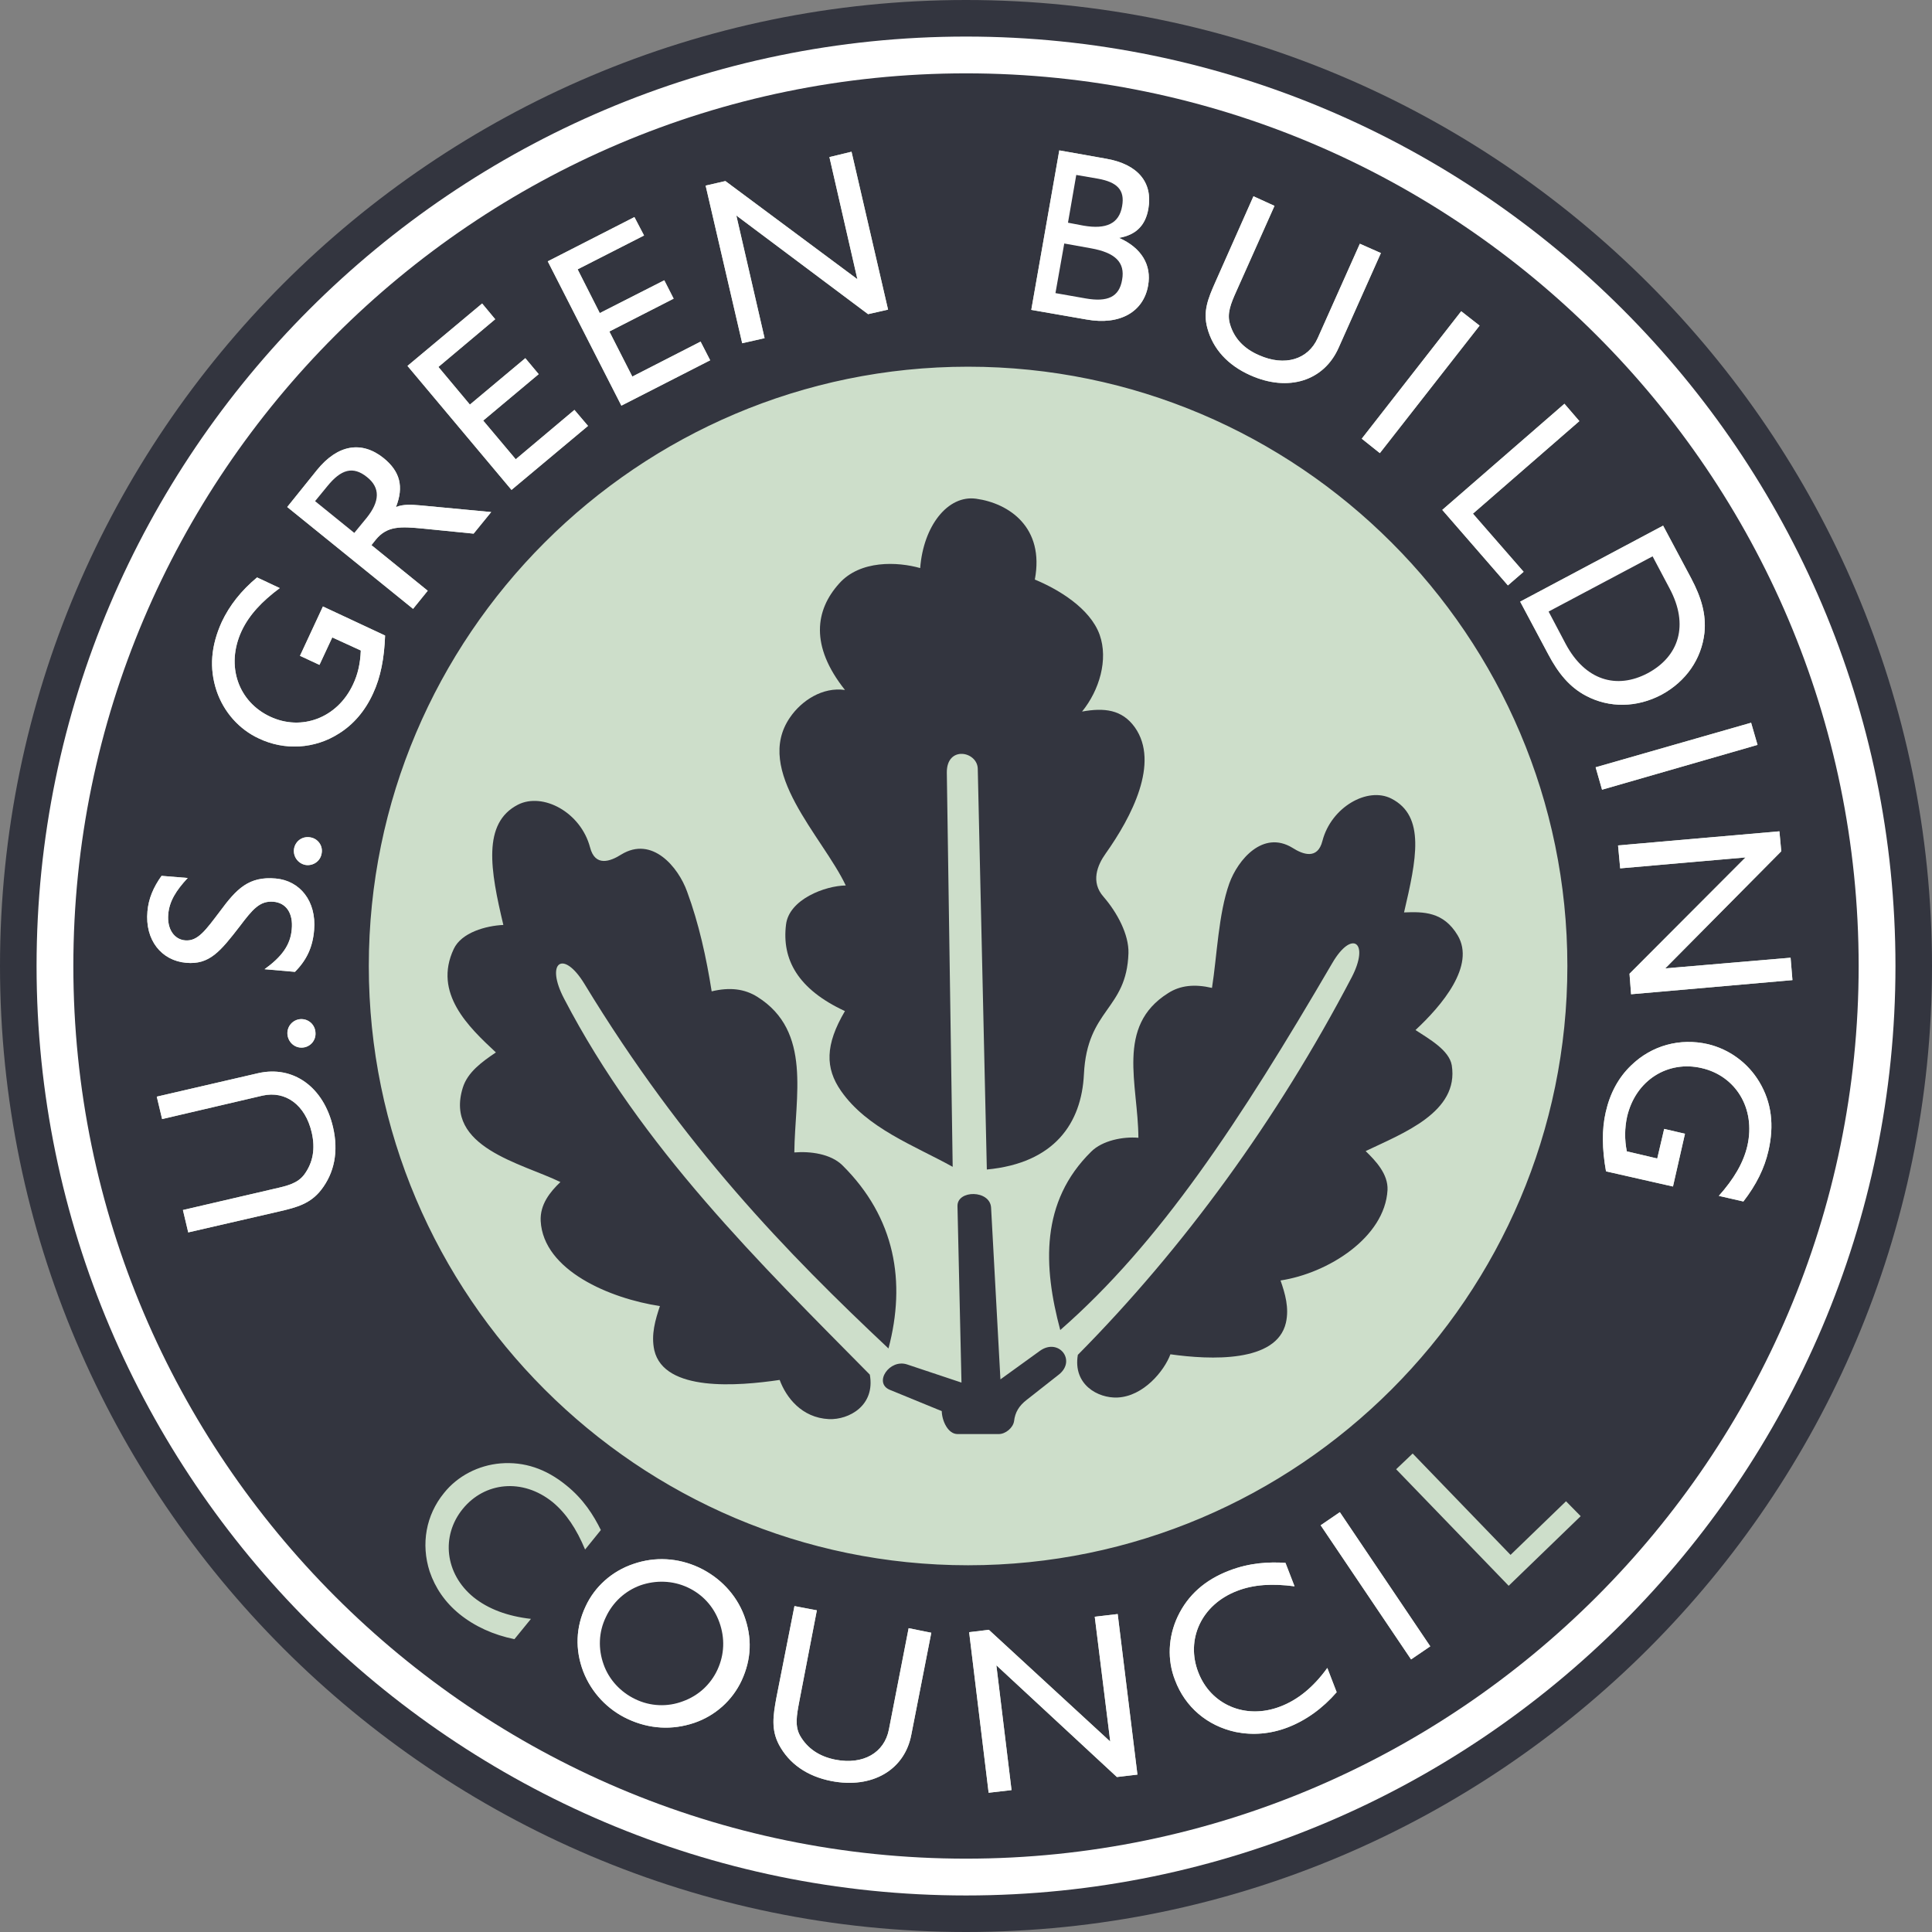
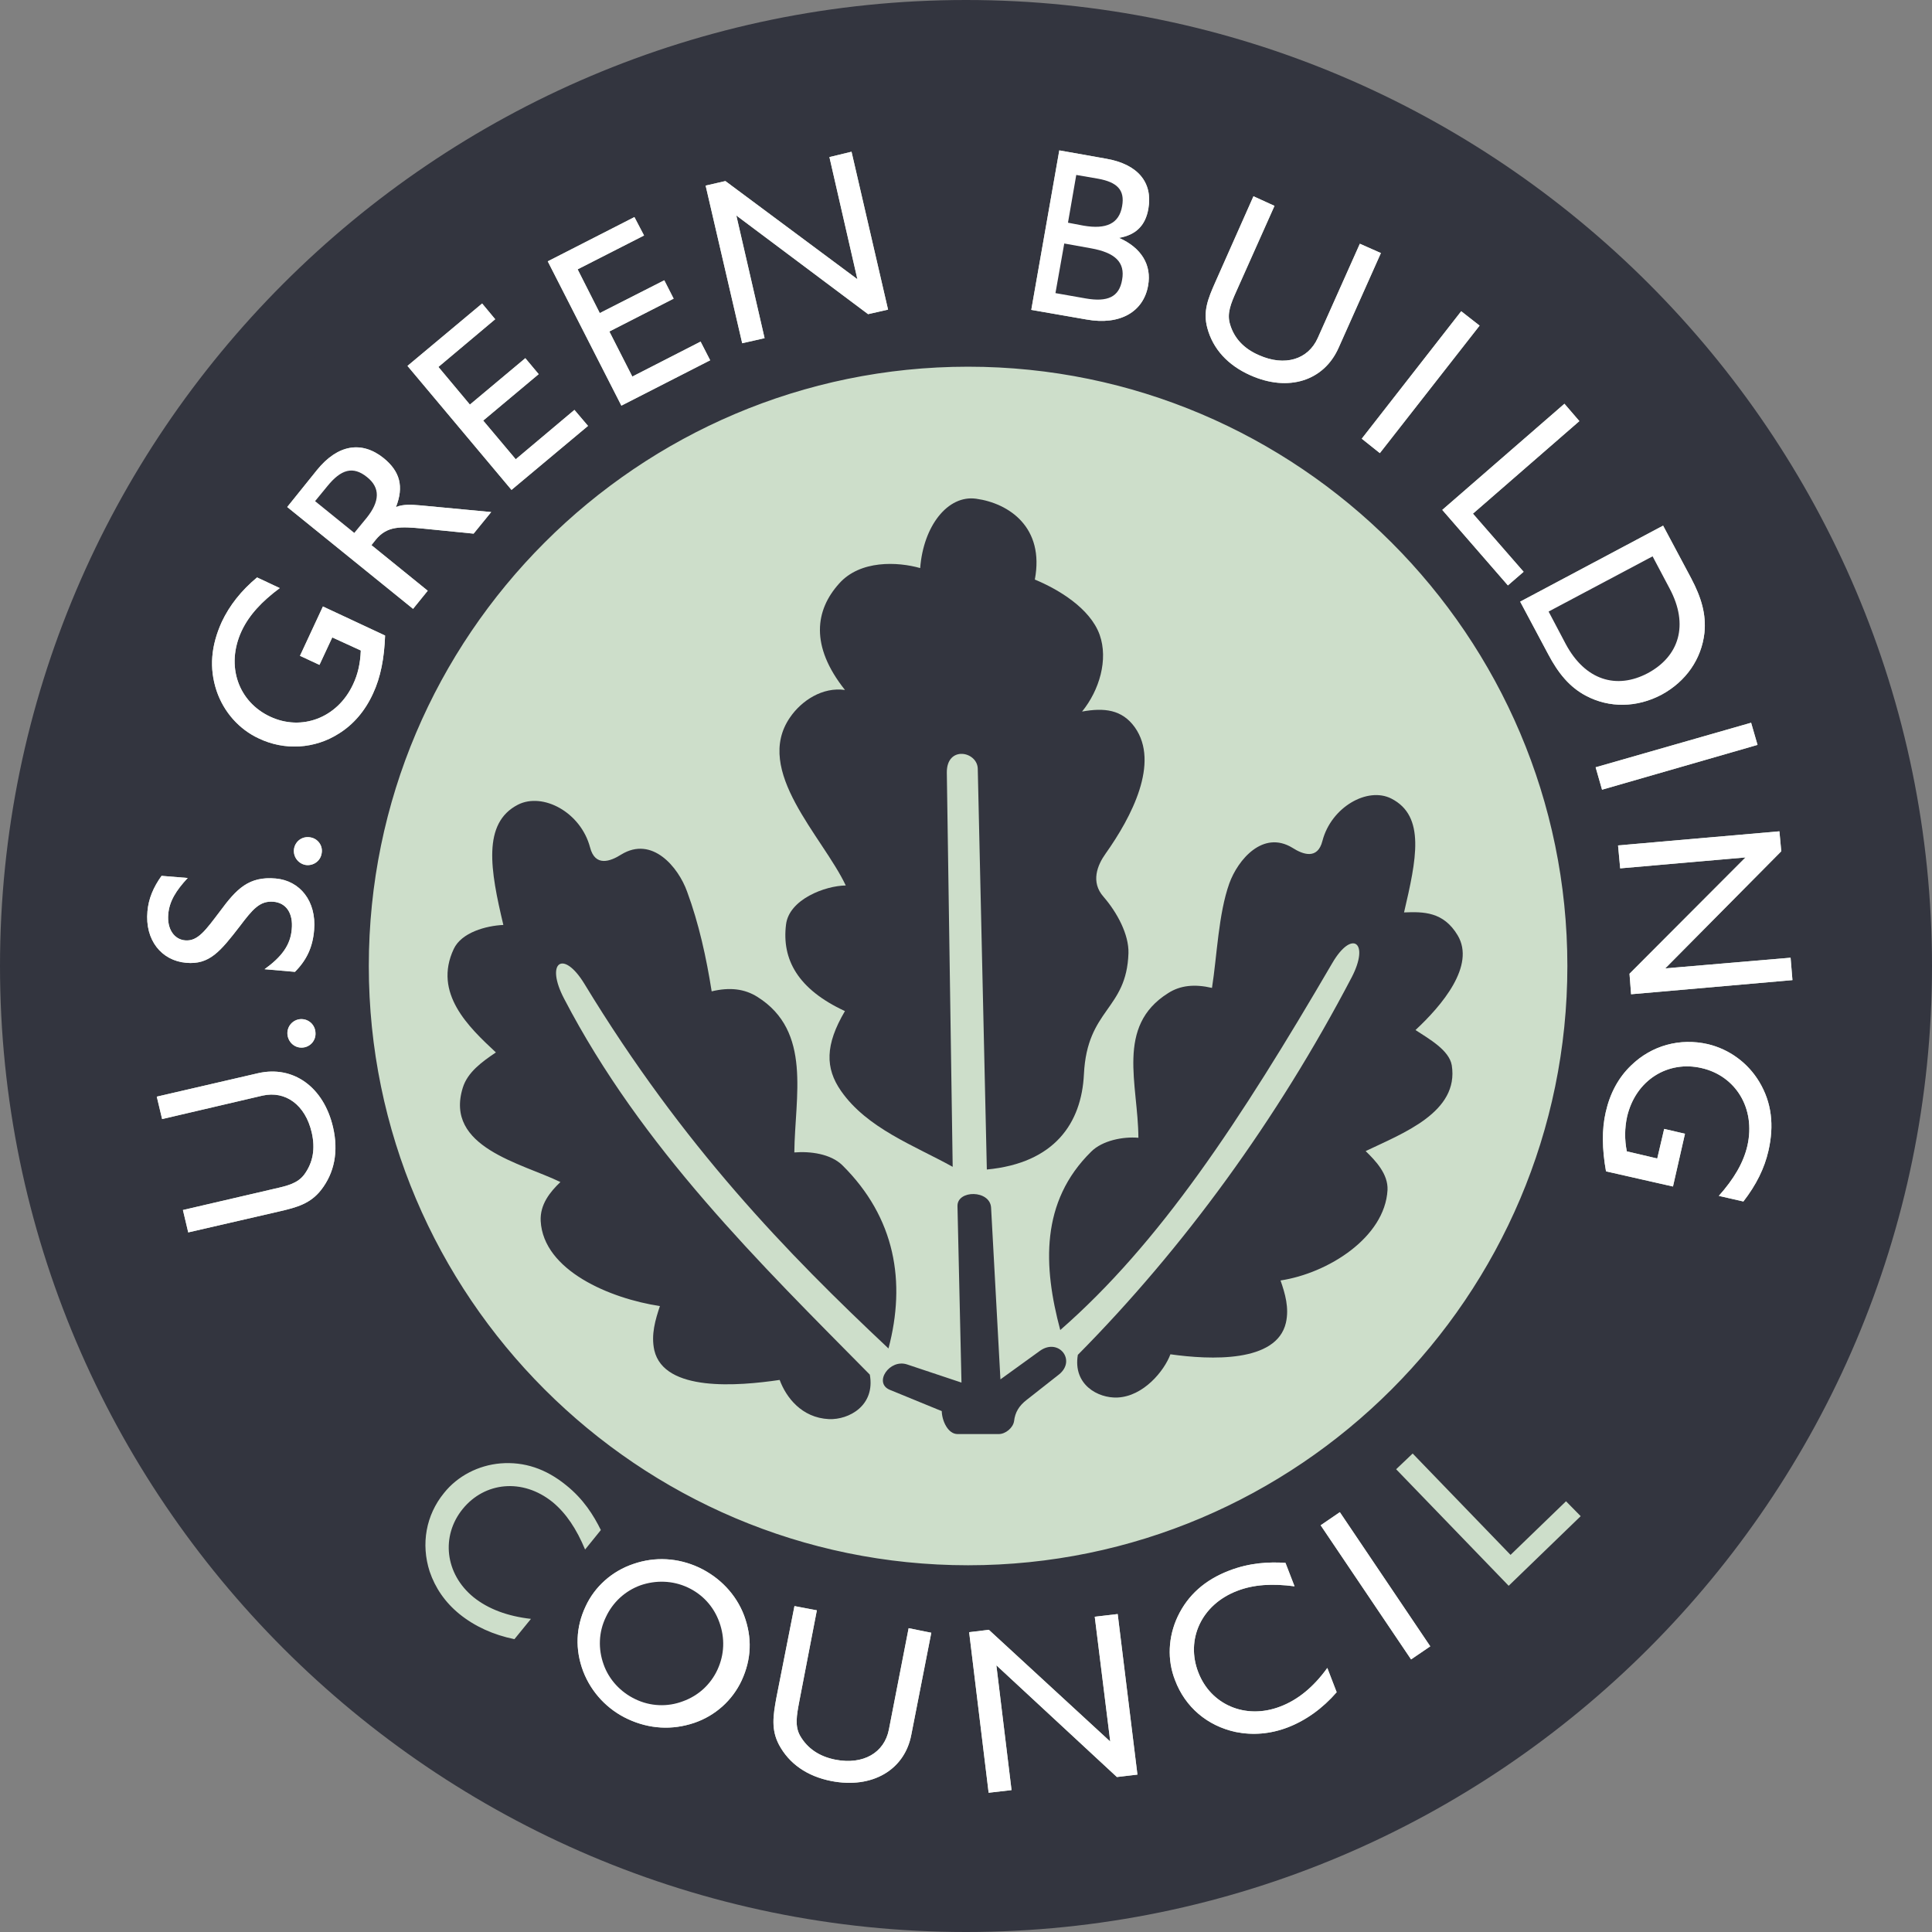
<svg xmlns="http://www.w3.org/2000/svg" width="56" height="56" viewBox="0 0 56 56" fill="none">
  <rect x="0" y="0" width="56" height="56" fill="#808080" stroke="none" />
  <path fill-rule="evenodd" clip-rule="evenodd" d="M28 0C43.423 0 56 12.578 56 28C56 43.422 43.423 56 28 56C12.578 56 0 43.422 0 28C0 12.578 12.578 0 28 0Z" fill="#33353F" />
-   <path fill-rule="evenodd" clip-rule="evenodd" d="M28.001 1.06C42.836 1.06 54.941 13.165 54.941 28C54.941 42.836 42.836 54.941 28.001 54.941C13.166 54.941 1.06 42.836 1.06 28C1.06 13.165 13.166 1.06 28.001 1.06Z" fill="white" />
  <path fill-rule="evenodd" clip-rule="evenodd" d="M28 2.126C42.248 2.126 53.874 13.752 53.874 28C53.874 42.248 42.248 53.874 28 53.874C13.753 53.874 2.126 42.248 2.126 28C2.126 13.753 13.753 2.126 28 2.126Z" fill="#33353F" />
  <path fill-rule="evenodd" clip-rule="evenodd" d="M43.73 45.965L45.817 43.947L45.392 43.515L43.784 45.069L40.947 42.131L40.468 42.587L43.73 45.965ZM40.901 48.099L41.457 47.72L38.836 43.831L38.28 44.211L40.901 48.099ZM38.473 48.346C38.072 48.903 37.616 49.274 37.105 49.467C36.093 49.854 35.088 49.405 34.732 48.47C34.369 47.534 34.809 46.514 35.861 46.112C36.34 45.926 36.881 45.896 37.523 45.98L37.26 45.3C36.788 45.27 36.231 45.293 35.629 45.525C34.925 45.795 34.431 46.235 34.137 46.854C33.859 47.442 33.827 48.114 34.06 48.702C34.353 49.482 34.995 50.024 35.814 50.202C36.309 50.302 36.819 50.263 37.322 50.071C37.847 49.87 38.334 49.522 38.744 49.05L38.473 48.346ZM28.656 51.964L29.32 51.887L28.88 48.269L32.374 51.508L32.969 51.438L32.397 46.784L31.732 46.862L32.181 50.48L28.663 47.241L28.091 47.31L28.656 51.964ZM23.028 46.553L22.502 49.219C22.409 49.73 22.348 50.132 22.579 50.572C22.873 51.121 23.391 51.485 24.095 51.624C25.285 51.856 26.221 51.299 26.414 50.286L26.994 47.326L26.337 47.194L25.765 50.132C25.633 50.805 25.023 51.16 24.218 51.006C23.739 50.912 23.399 50.673 23.19 50.31C23.036 50.031 23.09 49.73 23.167 49.321L23.677 46.676L23.028 46.553ZM16.975 46.56C16.689 47.164 16.665 47.813 16.905 48.447C17.142 49.059 17.608 49.555 18.204 49.83C18.822 50.116 19.479 50.155 20.121 49.939C20.422 49.837 20.698 49.676 20.935 49.465C21.172 49.254 21.363 48.997 21.497 48.71C21.783 48.091 21.806 47.465 21.567 46.823C21.335 46.213 20.864 45.718 20.253 45.432C19.65 45.154 18.985 45.115 18.359 45.332C17.74 45.54 17.238 45.989 16.975 46.56ZM15.39 46.924C14.71 46.847 14.153 46.638 13.728 46.298C12.893 45.618 12.777 44.52 13.411 43.739C14.045 42.958 15.143 42.835 16.016 43.538C16.41 43.863 16.712 44.319 16.959 44.914L17.416 44.349C17.207 43.924 16.913 43.453 16.411 43.051C15.823 42.572 15.197 42.363 14.509 42.417C13.867 42.471 13.264 42.781 12.87 43.275C12.345 43.917 12.198 44.752 12.453 45.548C12.615 46.027 12.901 46.445 13.319 46.785C13.759 47.141 14.301 47.388 14.911 47.512L15.39 46.924ZM48.492 34.392L48.84 32.862L48.237 32.722L48.036 33.58L47.154 33.372C47.087 33.04 47.09 32.698 47.162 32.367C47.409 31.308 48.345 30.728 49.327 30.96C50.301 31.184 50.896 32.119 50.649 33.21C50.533 33.712 50.254 34.176 49.821 34.663L50.533 34.826C50.904 34.346 51.143 33.867 51.259 33.357C51.429 32.615 51.352 31.957 50.996 31.362C50.833 31.089 50.617 30.851 50.361 30.663C50.105 30.474 49.813 30.339 49.504 30.265C48.692 30.079 47.873 30.303 47.278 30.883C46.914 31.231 46.667 31.687 46.543 32.236C46.428 32.731 46.435 33.303 46.551 33.952L48.492 34.392ZM46.9 24.505L46.962 25.17L50.595 24.853L47.232 28.224L47.278 28.819L51.955 28.409L51.901 27.76L48.268 28.069L51.631 24.675L51.577 24.096L46.9 24.505ZM46.25 22.24L46.436 22.89L50.943 21.591L50.757 20.949L46.25 22.24ZM49.018 16.759L48.206 15.236L44.063 17.439L44.875 18.962C45.168 19.519 45.501 19.921 45.972 20.168C46.644 20.524 47.441 20.516 48.16 20.137C48.871 19.751 49.319 19.102 49.404 18.344C49.459 17.803 49.312 17.316 49.018 16.759ZM41.805 14.78L43.707 16.968L44.163 16.574L42.694 14.889L45.779 12.206L45.346 11.703L41.805 14.78ZM39.471 12.716L39.996 13.134L42.887 9.438L42.354 9.021L39.471 12.716ZM36.332 5.689L35.227 8.178C35.018 8.65 34.863 9.021 34.995 9.508C35.157 10.111 35.582 10.582 36.239 10.876C37.344 11.371 38.372 11.039 38.797 10.088L40.026 7.335L39.416 7.065L38.194 9.801C37.916 10.42 37.243 10.629 36.494 10.296C36.045 10.103 35.767 9.794 35.651 9.392C35.559 9.083 35.674 8.804 35.844 8.426L36.942 5.967L36.332 5.689ZM29.892 8.982L31.493 9.261C32.474 9.438 33.147 9.029 33.278 8.279C33.387 7.684 33.086 7.181 32.436 6.895C32.923 6.81 33.201 6.54 33.286 6.052C33.418 5.295 32.992 4.761 32.057 4.599L30.704 4.359L29.892 8.982ZM21.513 9.949L22.162 9.802L21.343 6.246L25.162 9.106L25.741 8.975L24.682 4.398L24.041 4.553L24.852 8.093L21.026 5.248L20.453 5.38L21.513 9.949ZM18.011 11.758L20.585 10.443L20.307 9.902L18.328 10.915L17.663 9.609L19.526 8.657L19.255 8.124L17.385 9.075L16.743 7.807L18.668 6.826L18.389 6.292L15.877 7.575L18.011 11.758ZM14.826 14.2L17.044 12.345L16.65 11.881L14.949 13.312L14.006 12.191L15.614 10.845L15.227 10.382L13.62 11.727L12.708 10.636L14.354 9.253L13.975 8.797L11.811 10.606L14.826 14.2ZM11.973 17.648L12.398 17.123L10.767 15.801L10.89 15.646C11.223 15.237 11.61 15.26 12.267 15.322L13.728 15.468L14.238 14.842L12.189 14.649C11.919 14.626 11.694 14.611 11.478 14.696C11.71 14.101 11.594 13.667 11.123 13.281C10.489 12.771 9.793 12.879 9.19 13.621L8.325 14.696L11.973 17.648ZM9.36 17.579L8.695 19.009L9.26 19.272L9.631 18.476L10.458 18.855C10.443 19.233 10.373 19.543 10.234 19.836C9.778 20.818 8.734 21.197 7.83 20.772C6.918 20.347 6.531 19.311 7.003 18.29C7.22 17.827 7.59 17.432 8.109 17.046L7.451 16.737C6.988 17.123 6.655 17.548 6.431 18.02C6.114 18.716 6.06 19.365 6.277 20.022C6.485 20.64 6.934 21.143 7.506 21.406C7.871 21.58 8.275 21.659 8.679 21.635C9.084 21.61 9.475 21.484 9.817 21.266C10.242 21.003 10.582 20.609 10.814 20.099C11.031 19.635 11.139 19.078 11.162 18.421L9.36 17.579ZM8.85 25.07C9.066 25.108 9.283 24.969 9.321 24.745C9.332 24.693 9.333 24.639 9.323 24.587C9.313 24.535 9.293 24.486 9.263 24.442C9.233 24.398 9.195 24.36 9.151 24.331C9.106 24.302 9.056 24.282 9.004 24.273C8.952 24.262 8.898 24.261 8.845 24.271C8.792 24.28 8.742 24.301 8.697 24.33C8.653 24.36 8.614 24.398 8.585 24.443C8.555 24.488 8.535 24.538 8.525 24.59C8.505 24.697 8.528 24.807 8.589 24.897C8.65 24.986 8.744 25.049 8.85 25.07ZM8.549 28.17C8.896 27.822 9.066 27.443 9.105 26.956C9.175 26.121 8.695 25.526 7.992 25.464C7.211 25.394 6.856 25.765 6.376 26.415C5.966 26.956 5.735 27.288 5.371 27.257C5.054 27.234 4.838 26.933 4.877 26.5C4.907 26.129 5.101 25.812 5.441 25.449L4.683 25.387C4.444 25.719 4.305 26.052 4.274 26.415C4.196 27.25 4.683 27.846 5.395 27.907C6.067 27.969 6.384 27.583 6.956 26.841C7.32 26.361 7.528 26.106 7.923 26.137C8.294 26.168 8.503 26.469 8.456 26.941C8.417 27.397 8.162 27.737 7.668 28.093L8.549 28.17ZM8.765 30.365C8.818 30.362 8.871 30.349 8.919 30.325C8.967 30.302 9.01 30.269 9.046 30.229C9.081 30.188 9.108 30.141 9.125 30.09C9.142 30.04 9.148 29.986 9.144 29.932C9.142 29.878 9.129 29.824 9.106 29.775C9.083 29.725 9.05 29.681 9.01 29.644C8.969 29.608 8.922 29.58 8.871 29.562C8.819 29.544 8.764 29.537 8.71 29.54C8.656 29.544 8.602 29.558 8.554 29.583C8.505 29.608 8.462 29.642 8.427 29.683C8.391 29.725 8.365 29.773 8.349 29.825C8.332 29.877 8.327 29.932 8.332 29.986C8.355 30.21 8.541 30.38 8.765 30.365ZM5.456 35.722L8.108 35.111C8.61 34.995 8.997 34.887 9.306 34.493C9.692 33.998 9.816 33.38 9.654 32.677C9.383 31.502 8.494 30.875 7.482 31.107L4.544 31.787L4.699 32.437L7.613 31.756C8.278 31.609 8.85 32.027 9.035 32.824C9.144 33.295 9.074 33.697 8.819 34.045C8.626 34.3 8.34 34.37 7.93 34.462L5.302 35.073L5.456 35.722ZM28.06 10.629C37.631 10.629 45.431 18.429 45.431 28C45.431 37.57 37.631 45.37 28.06 45.37C18.49 45.37 10.69 37.57 10.69 28C10.69 18.429 18.49 10.629 28.06 10.629Z" fill="#CDDECA" />
  <path fill-rule="evenodd" clip-rule="evenodd" d="M40.901 48.099L41.457 47.72L38.836 43.831L38.28 44.211L40.901 48.099ZM38.473 48.346C38.072 48.903 37.616 49.274 37.105 49.467C36.093 49.854 35.088 49.405 34.732 48.47C34.369 47.534 34.809 46.514 35.861 46.112C36.34 45.926 36.881 45.896 37.523 45.98L37.26 45.3C36.788 45.27 36.231 45.293 35.629 45.525C34.925 45.795 34.431 46.235 34.137 46.854C33.859 47.442 33.827 48.114 34.06 48.702C34.353 49.482 34.995 50.024 35.814 50.202C36.309 50.302 36.819 50.263 37.322 50.071C37.847 49.87 38.334 49.522 38.744 49.05L38.473 48.346ZM28.656 51.964L29.32 51.887L28.88 48.269L32.374 51.508L32.969 51.438L32.397 46.784L31.732 46.862L32.181 50.48L28.663 47.241L28.091 47.31L28.656 51.964ZM23.028 46.553L22.502 49.219C22.409 49.73 22.348 50.132 22.579 50.572C22.873 51.121 23.391 51.485 24.095 51.624C25.285 51.856 26.221 51.299 26.414 50.286L26.994 47.326L26.337 47.194L25.765 50.132C25.633 50.805 25.023 51.16 24.218 51.006C23.739 50.912 23.399 50.673 23.19 50.31C23.036 50.031 23.09 49.73 23.167 49.321L23.677 46.676L23.028 46.553ZM16.975 46.56C16.689 47.164 16.665 47.813 16.905 48.447C17.142 49.059 17.608 49.555 18.204 49.83C18.822 50.116 19.479 50.155 20.121 49.939C20.422 49.837 20.698 49.676 20.935 49.465C21.172 49.254 21.363 48.997 21.497 48.71C21.783 48.091 21.806 47.465 21.567 46.823C21.335 46.213 20.864 45.718 20.253 45.432C19.65 45.154 18.985 45.115 18.359 45.332C17.74 45.54 17.238 45.989 16.975 46.56ZM48.492 34.392L48.84 32.862L48.237 32.722L48.036 33.58L47.154 33.372C47.087 33.04 47.09 32.698 47.162 32.367C47.409 31.308 48.345 30.728 49.327 30.96C50.301 31.184 50.896 32.119 50.649 33.21C50.533 33.712 50.254 34.176 49.821 34.663L50.533 34.826C50.904 34.346 51.143 33.867 51.259 33.357C51.429 32.615 51.352 31.957 50.996 31.362C50.833 31.089 50.617 30.851 50.361 30.663C50.105 30.474 49.813 30.339 49.504 30.265C48.692 30.079 47.873 30.303 47.278 30.883C46.914 31.231 46.667 31.687 46.543 32.236C46.428 32.731 46.435 33.303 46.551 33.952L48.492 34.392ZM46.9 24.505L46.962 25.17L50.595 24.853L47.232 28.224L47.278 28.819L51.955 28.409L51.901 27.76L48.268 28.069L51.631 24.675L51.577 24.096L46.9 24.505ZM46.25 22.24L46.436 22.89L50.943 21.591L50.757 20.949L46.25 22.24ZM49.018 16.759L48.206 15.236L44.063 17.439L44.875 18.962C45.168 19.519 45.501 19.921 45.972 20.168C46.644 20.524 47.441 20.516 48.16 20.137C48.871 19.751 49.319 19.102 49.404 18.344C49.459 17.803 49.312 17.316 49.018 16.759ZM41.805 14.78L43.707 16.968L44.163 16.574L42.694 14.889L45.779 12.206L45.346 11.703L41.805 14.78ZM39.471 12.716L39.996 13.134L42.887 9.438L42.354 9.021L39.471 12.716ZM36.332 5.689L35.227 8.178C35.018 8.65 34.863 9.021 34.995 9.508C35.157 10.111 35.582 10.582 36.239 10.876C37.344 11.371 38.372 11.039 38.797 10.088L40.026 7.335L39.416 7.065L38.194 9.801C37.916 10.42 37.243 10.629 36.494 10.296C36.045 10.103 35.767 9.794 35.651 9.392C35.559 9.083 35.674 8.804 35.844 8.426L36.942 5.967L36.332 5.689ZM29.892 8.982L31.493 9.261C32.474 9.438 33.147 9.029 33.278 8.279C33.387 7.684 33.086 7.181 32.436 6.895C32.923 6.81 33.201 6.54 33.286 6.052C33.418 5.295 32.992 4.761 32.057 4.599L30.704 4.359L29.892 8.982ZM21.513 9.949L22.162 9.802L21.343 6.246L25.162 9.106L25.741 8.975L24.682 4.398L24.041 4.553L24.852 8.093L21.026 5.248L20.453 5.38L21.513 9.949ZM18.011 11.758L20.585 10.443L20.307 9.902L18.328 10.915L17.663 9.609L19.526 8.657L19.255 8.124L17.385 9.075L16.743 7.807L18.668 6.826L18.389 6.292L15.877 7.575L18.011 11.758ZM14.826 14.2L17.044 12.345L16.65 11.881L14.949 13.312L14.006 12.191L15.614 10.845L15.227 10.382L13.62 11.727L12.708 10.636L14.354 9.253L13.975 8.797L11.811 10.606L14.826 14.2ZM11.973 17.648L12.398 17.123L10.767 15.801L10.89 15.646C11.223 15.237 11.61 15.26 12.267 15.322L13.728 15.468L14.238 14.842L12.189 14.649C11.919 14.626 11.694 14.611 11.478 14.696C11.71 14.101 11.594 13.667 11.123 13.281C10.489 12.771 9.793 12.879 9.19 13.621L8.325 14.696L11.973 17.648ZM9.36 17.579L8.695 19.009L9.26 19.272L9.631 18.476L10.458 18.855C10.443 19.233 10.373 19.543 10.234 19.836C9.778 20.818 8.734 21.197 7.83 20.772C6.918 20.347 6.531 19.311 7.003 18.29C7.22 17.827 7.59 17.432 8.109 17.046L7.451 16.737C6.988 17.123 6.655 17.548 6.431 18.02C6.114 18.716 6.06 19.365 6.277 20.022C6.485 20.64 6.934 21.143 7.506 21.406C7.871 21.58 8.275 21.659 8.679 21.635C9.084 21.61 9.475 21.484 9.817 21.266C10.242 21.003 10.582 20.609 10.814 20.099C11.031 19.635 11.139 19.078 11.162 18.421L9.36 17.579ZM8.85 25.07C9.066 25.108 9.283 24.969 9.321 24.745C9.332 24.693 9.333 24.639 9.323 24.587C9.313 24.535 9.293 24.486 9.263 24.442C9.233 24.398 9.195 24.36 9.151 24.331C9.106 24.302 9.056 24.282 9.004 24.273C8.952 24.262 8.898 24.261 8.845 24.271C8.792 24.28 8.742 24.301 8.697 24.33C8.653 24.36 8.614 24.398 8.585 24.443C8.555 24.488 8.535 24.538 8.525 24.59C8.505 24.697 8.528 24.807 8.589 24.897C8.65 24.986 8.744 25.049 8.85 25.07ZM8.549 28.17C8.896 27.822 9.066 27.443 9.105 26.956C9.175 26.121 8.695 25.526 7.992 25.464C7.211 25.394 6.856 25.765 6.376 26.415C5.966 26.956 5.735 27.288 5.371 27.257C5.054 27.234 4.838 26.933 4.877 26.5C4.907 26.129 5.101 25.812 5.441 25.449L4.683 25.387C4.444 25.719 4.305 26.052 4.274 26.415C4.196 27.25 4.683 27.846 5.395 27.907C6.067 27.969 6.384 27.583 6.956 26.841C7.32 26.361 7.528 26.106 7.923 26.137C8.294 26.168 8.503 26.469 8.456 26.941C8.417 27.397 8.162 27.737 7.668 28.093L8.549 28.17ZM8.765 30.365C8.818 30.362 8.871 30.349 8.919 30.325C8.967 30.302 9.01 30.269 9.046 30.229C9.081 30.188 9.108 30.141 9.125 30.09C9.142 30.04 9.148 29.986 9.144 29.932C9.142 29.878 9.129 29.824 9.106 29.775C9.083 29.725 9.05 29.681 9.01 29.644C8.969 29.608 8.922 29.58 8.871 29.562C8.819 29.544 8.764 29.537 8.71 29.54C8.656 29.544 8.602 29.558 8.554 29.583C8.505 29.608 8.462 29.642 8.427 29.683C8.391 29.725 8.365 29.773 8.349 29.825C8.332 29.877 8.327 29.932 8.332 29.986C8.355 30.21 8.541 30.38 8.765 30.365ZM5.456 35.722L8.108 35.111C8.61 34.995 8.997 34.887 9.306 34.493C9.692 33.998 9.816 33.38 9.654 32.677C9.383 31.502 8.494 30.875 7.482 31.107L4.544 31.787L4.699 32.437L7.613 31.756C8.278 31.609 8.85 32.027 9.035 32.824C9.144 33.295 9.074 33.697 8.819 34.045C8.626 34.3 8.34 34.37 7.93 34.462L5.302 35.073L5.456 35.722Z" fill="white" />
  <path fill-rule="evenodd" clip-rule="evenodd" d="M17.559 46.878C17.657 46.664 17.796 46.473 17.968 46.313C18.141 46.154 18.343 46.031 18.564 45.951C19.012 45.796 19.499 45.811 19.932 46.012C20.365 46.213 20.69 46.569 20.852 47.025C21.015 47.481 20.999 47.953 20.798 48.393C20.7 48.606 20.561 48.797 20.389 48.955C20.216 49.113 20.014 49.234 19.793 49.313C19.572 49.397 19.335 49.435 19.099 49.424C18.862 49.414 18.63 49.355 18.417 49.252C17.992 49.051 17.652 48.687 17.497 48.247C17.335 47.798 17.35 47.311 17.559 46.878ZM48.396 17.061C48.96 18.12 48.667 19.025 47.762 19.512C46.858 19.991 45.945 19.721 45.381 18.662L44.887 17.726L47.901 16.126L48.396 17.061ZM30.848 7.058L31.621 7.197C32.317 7.321 32.618 7.599 32.525 8.11C32.441 8.612 32.1 8.759 31.474 8.651L30.593 8.496L30.848 7.058ZM30.956 6.455L31.196 5.071L31.829 5.18C32.378 5.28 32.61 5.504 32.525 5.976C32.44 6.478 32.069 6.656 31.404 6.54L30.956 6.455ZM10.269 15.446L9.133 14.526L9.488 14.093C9.883 13.606 10.23 13.498 10.64 13.83C11.027 14.139 11.011 14.534 10.625 15.013L10.269 15.446ZM30.732 38.552C33.615 36.032 35.927 32.522 38.617 27.915C39.189 26.933 39.707 27.312 39.181 28.325C37.017 32.461 34.303 36.179 31.242 39.271C31.095 40.137 31.829 40.531 32.386 40.508C33.144 40.477 33.747 39.735 33.925 39.255C35.084 39.418 37.001 39.503 37.272 38.344C37.372 37.911 37.249 37.493 37.117 37.115C38.493 36.906 40.14 35.87 40.218 34.494C40.24 34.03 39.87 33.643 39.584 33.365C40.666 32.847 42.297 32.237 42.08 30.876C42.003 30.435 41.416 30.111 41.029 29.856C41.786 29.152 42.776 27.992 42.251 27.111C41.841 26.424 41.261 26.424 40.697 26.447C41.052 24.924 41.331 23.656 40.326 23.146C39.638 22.798 38.586 23.393 38.331 24.375C38.192 24.924 37.767 24.769 37.465 24.576C36.607 24.05 35.88 24.924 35.633 25.604C35.316 26.493 35.277 27.699 35.13 28.635C34.628 28.519 34.211 28.558 33.855 28.789C32.333 29.748 32.99 31.425 32.997 32.979C32.556 32.94 31.954 33.056 31.629 33.381C30.152 34.834 30.237 36.704 30.732 38.552ZM25.753 39.086C22.816 36.326 19.8 33.226 16.94 28.518C16.322 27.505 15.796 27.892 16.353 28.951C18.602 33.272 22.02 36.612 25.212 39.844C25.374 40.74 24.609 41.157 24.029 41.134C23.233 41.096 22.785 40.5 22.599 39.998C21.393 40.176 19.252 40.353 18.966 39.14C18.865 38.684 18.997 38.251 19.128 37.857C17.69 37.64 15.75 36.829 15.672 35.391C15.649 34.912 15.943 34.548 16.244 34.262C15.116 33.713 12.874 33.257 13.415 31.526C13.554 31.077 13.972 30.776 14.374 30.505C13.585 29.771 12.549 28.789 13.152 27.506C13.377 27.027 14.088 26.833 14.59 26.81C14.212 25.226 13.972 23.857 15.015 23.323C15.734 22.96 16.832 23.54 17.103 24.561C17.25 25.133 17.69 24.97 18.007 24.769C18.904 24.22 19.661 25.133 19.916 25.844C20.256 26.764 20.473 27.753 20.628 28.735C21.145 28.611 21.578 28.657 21.957 28.897C23.542 29.895 23.04 31.781 23.024 33.404C23.488 33.366 24.076 33.443 24.416 33.775C25.954 35.298 26.263 37.161 25.753 39.086Z" fill="#33353F" />
  <path fill-rule="evenodd" clip-rule="evenodd" d="M27.869 40.075L27.753 34.957C27.746 34.486 28.696 34.486 28.727 35.004L28.998 39.982L30.142 39.155C30.684 38.768 31.209 39.433 30.691 39.843L29.756 40.578C29.539 40.747 29.423 40.933 29.393 41.195C29.362 41.389 29.145 41.567 28.951 41.567H27.753C27.483 41.567 27.305 41.195 27.297 40.902L25.79 40.284C25.311 40.083 25.782 39.379 26.293 39.549L27.869 40.075ZM27.614 33.821C26.501 33.203 25.133 32.708 24.375 31.618C23.919 30.961 23.912 30.288 24.491 29.307C23.123 28.673 22.659 27.807 22.783 26.802C22.868 26.067 23.919 25.673 24.515 25.666C23.842 24.243 21.832 22.341 22.899 20.795C23.231 20.308 23.842 19.906 24.492 19.999C23.471 18.716 23.634 17.68 24.322 16.915C24.933 16.227 26.022 16.281 26.672 16.466C26.764 15.252 27.468 14.34 28.295 14.456C29.245 14.588 30.282 15.283 29.995 16.799C30.668 17.077 31.596 17.626 31.874 18.399C32.129 19.118 31.867 20.007 31.364 20.625C32.005 20.509 32.523 20.564 32.894 21.082C33.621 22.11 32.801 23.679 32.044 24.746C31.812 25.071 31.603 25.566 31.99 25.998C32.384 26.455 32.724 27.088 32.709 27.629C32.654 29.284 31.511 29.23 31.418 31.139C31.348 32.554 30.568 33.713 28.604 33.899L28.341 22.287C28.334 21.777 27.437 21.599 27.444 22.396L27.614 33.821Z" fill="#33353F" />
</svg>